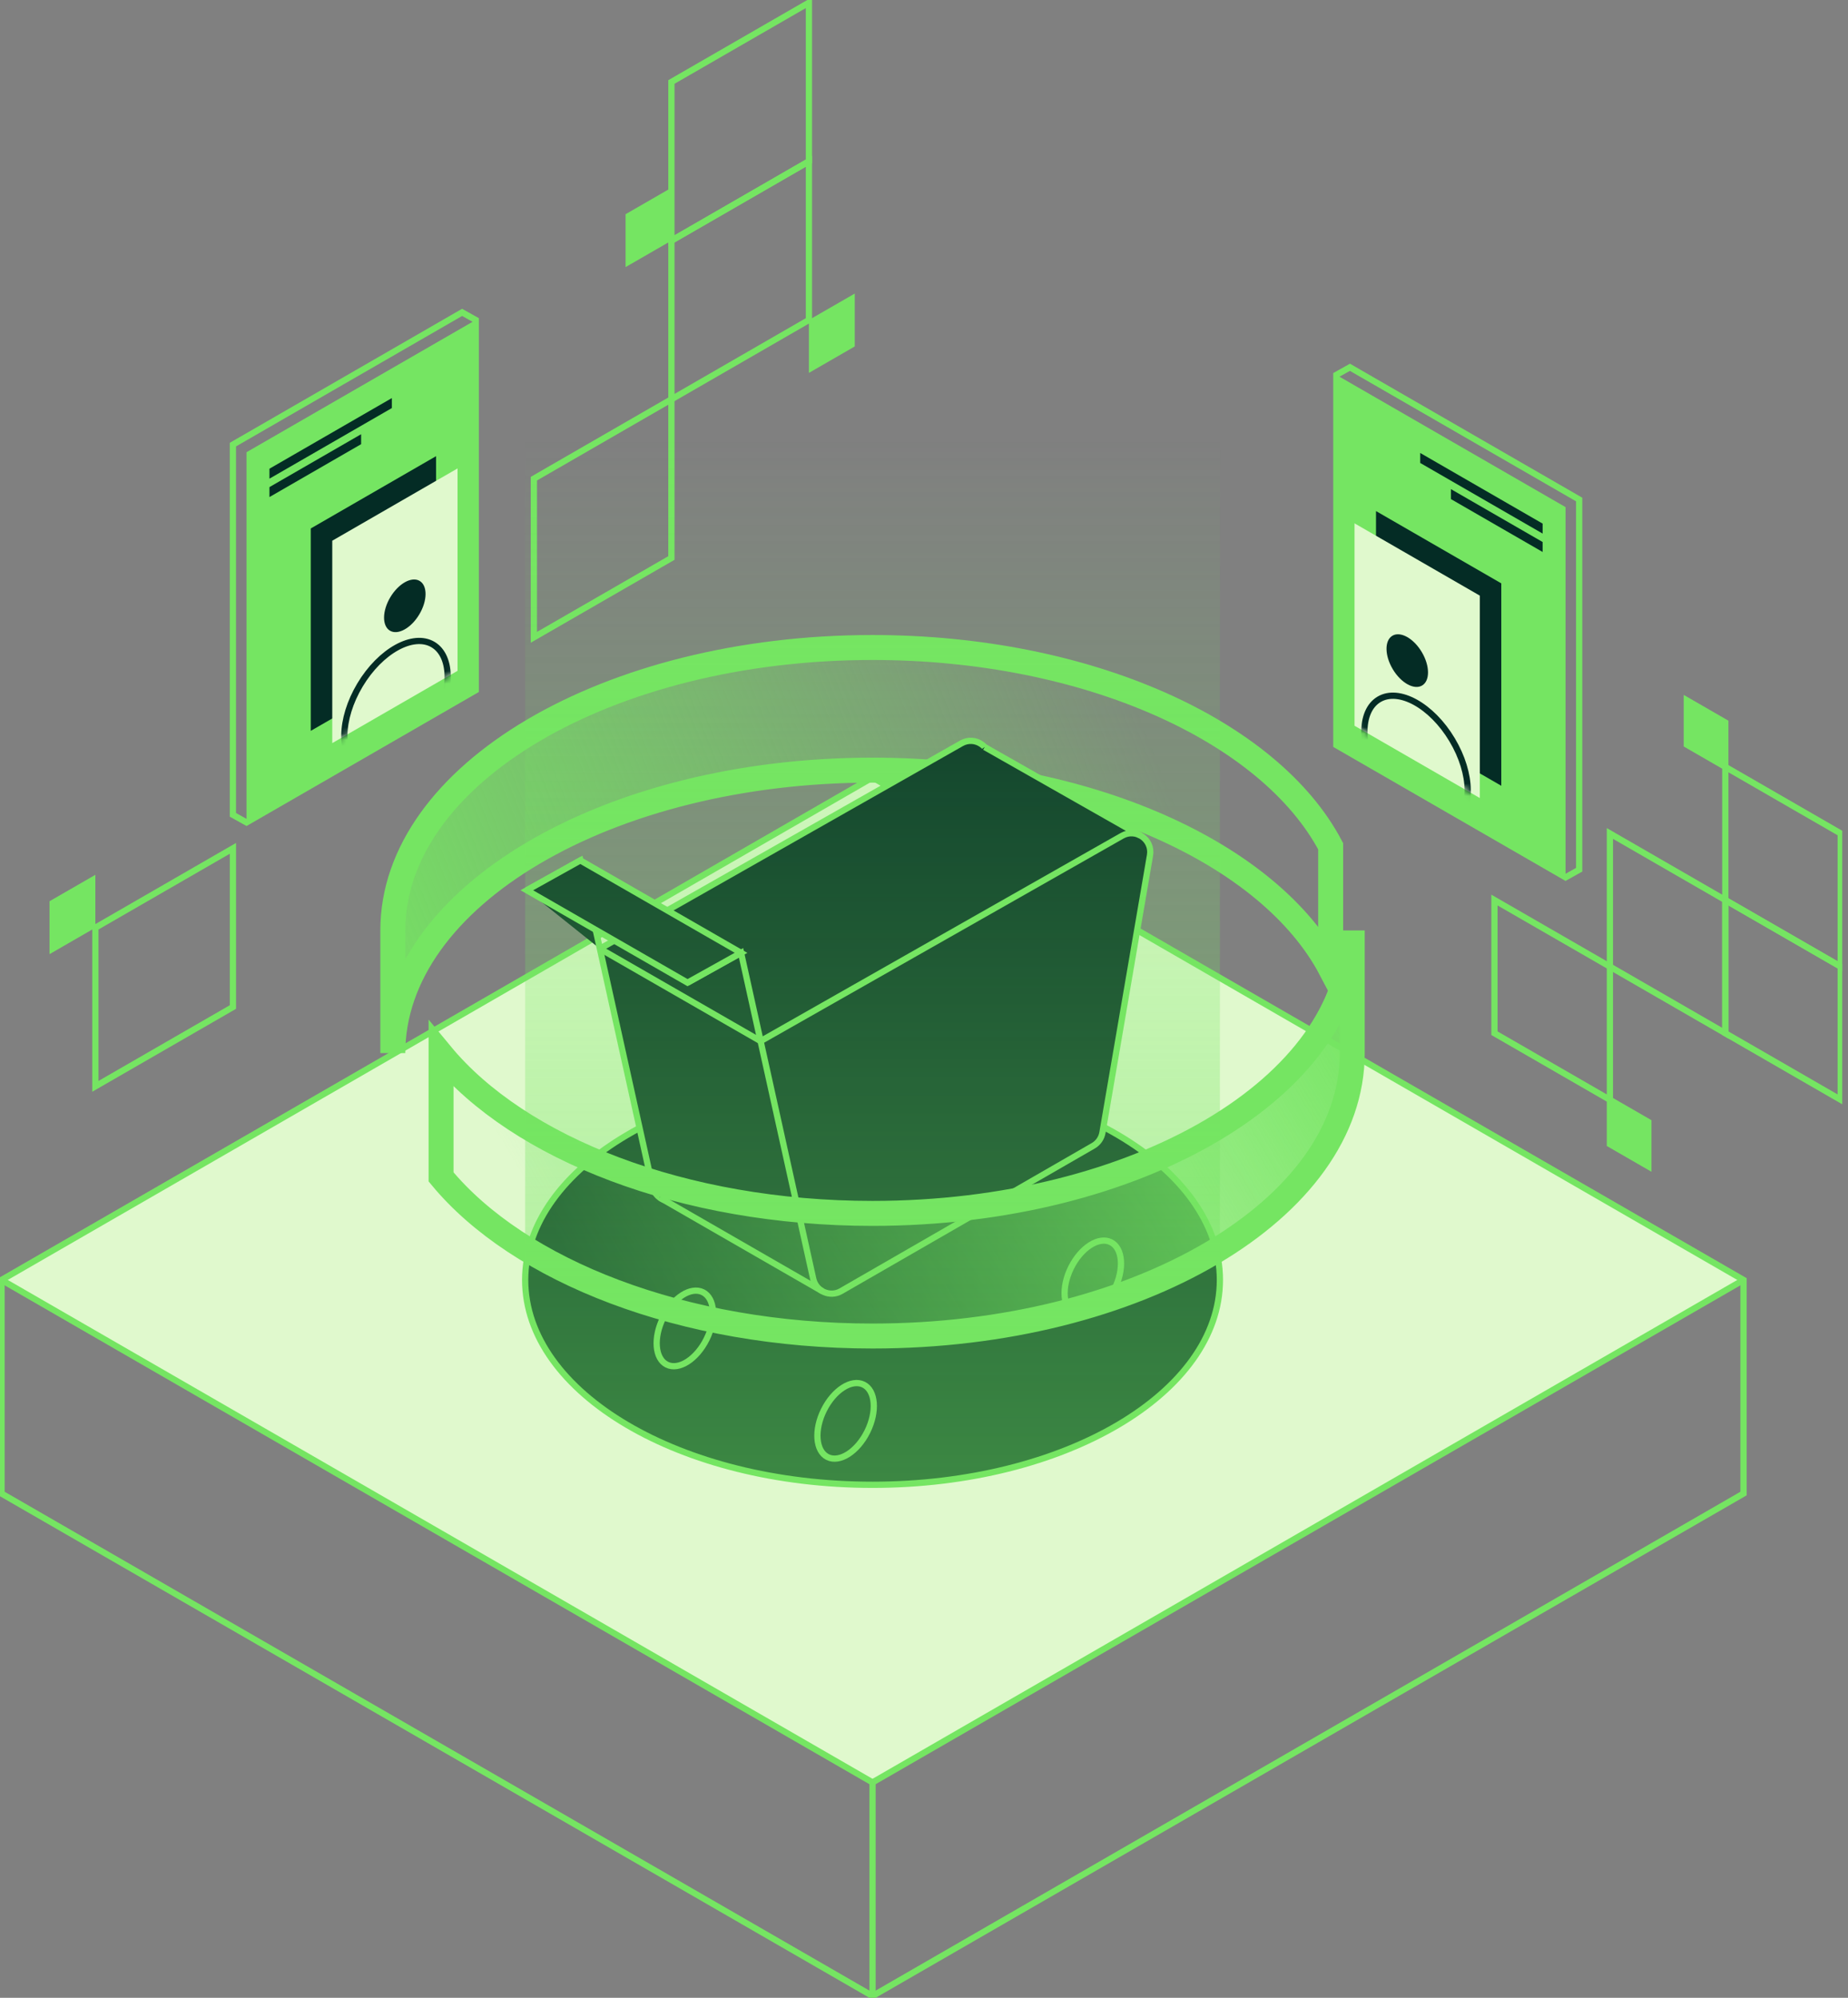
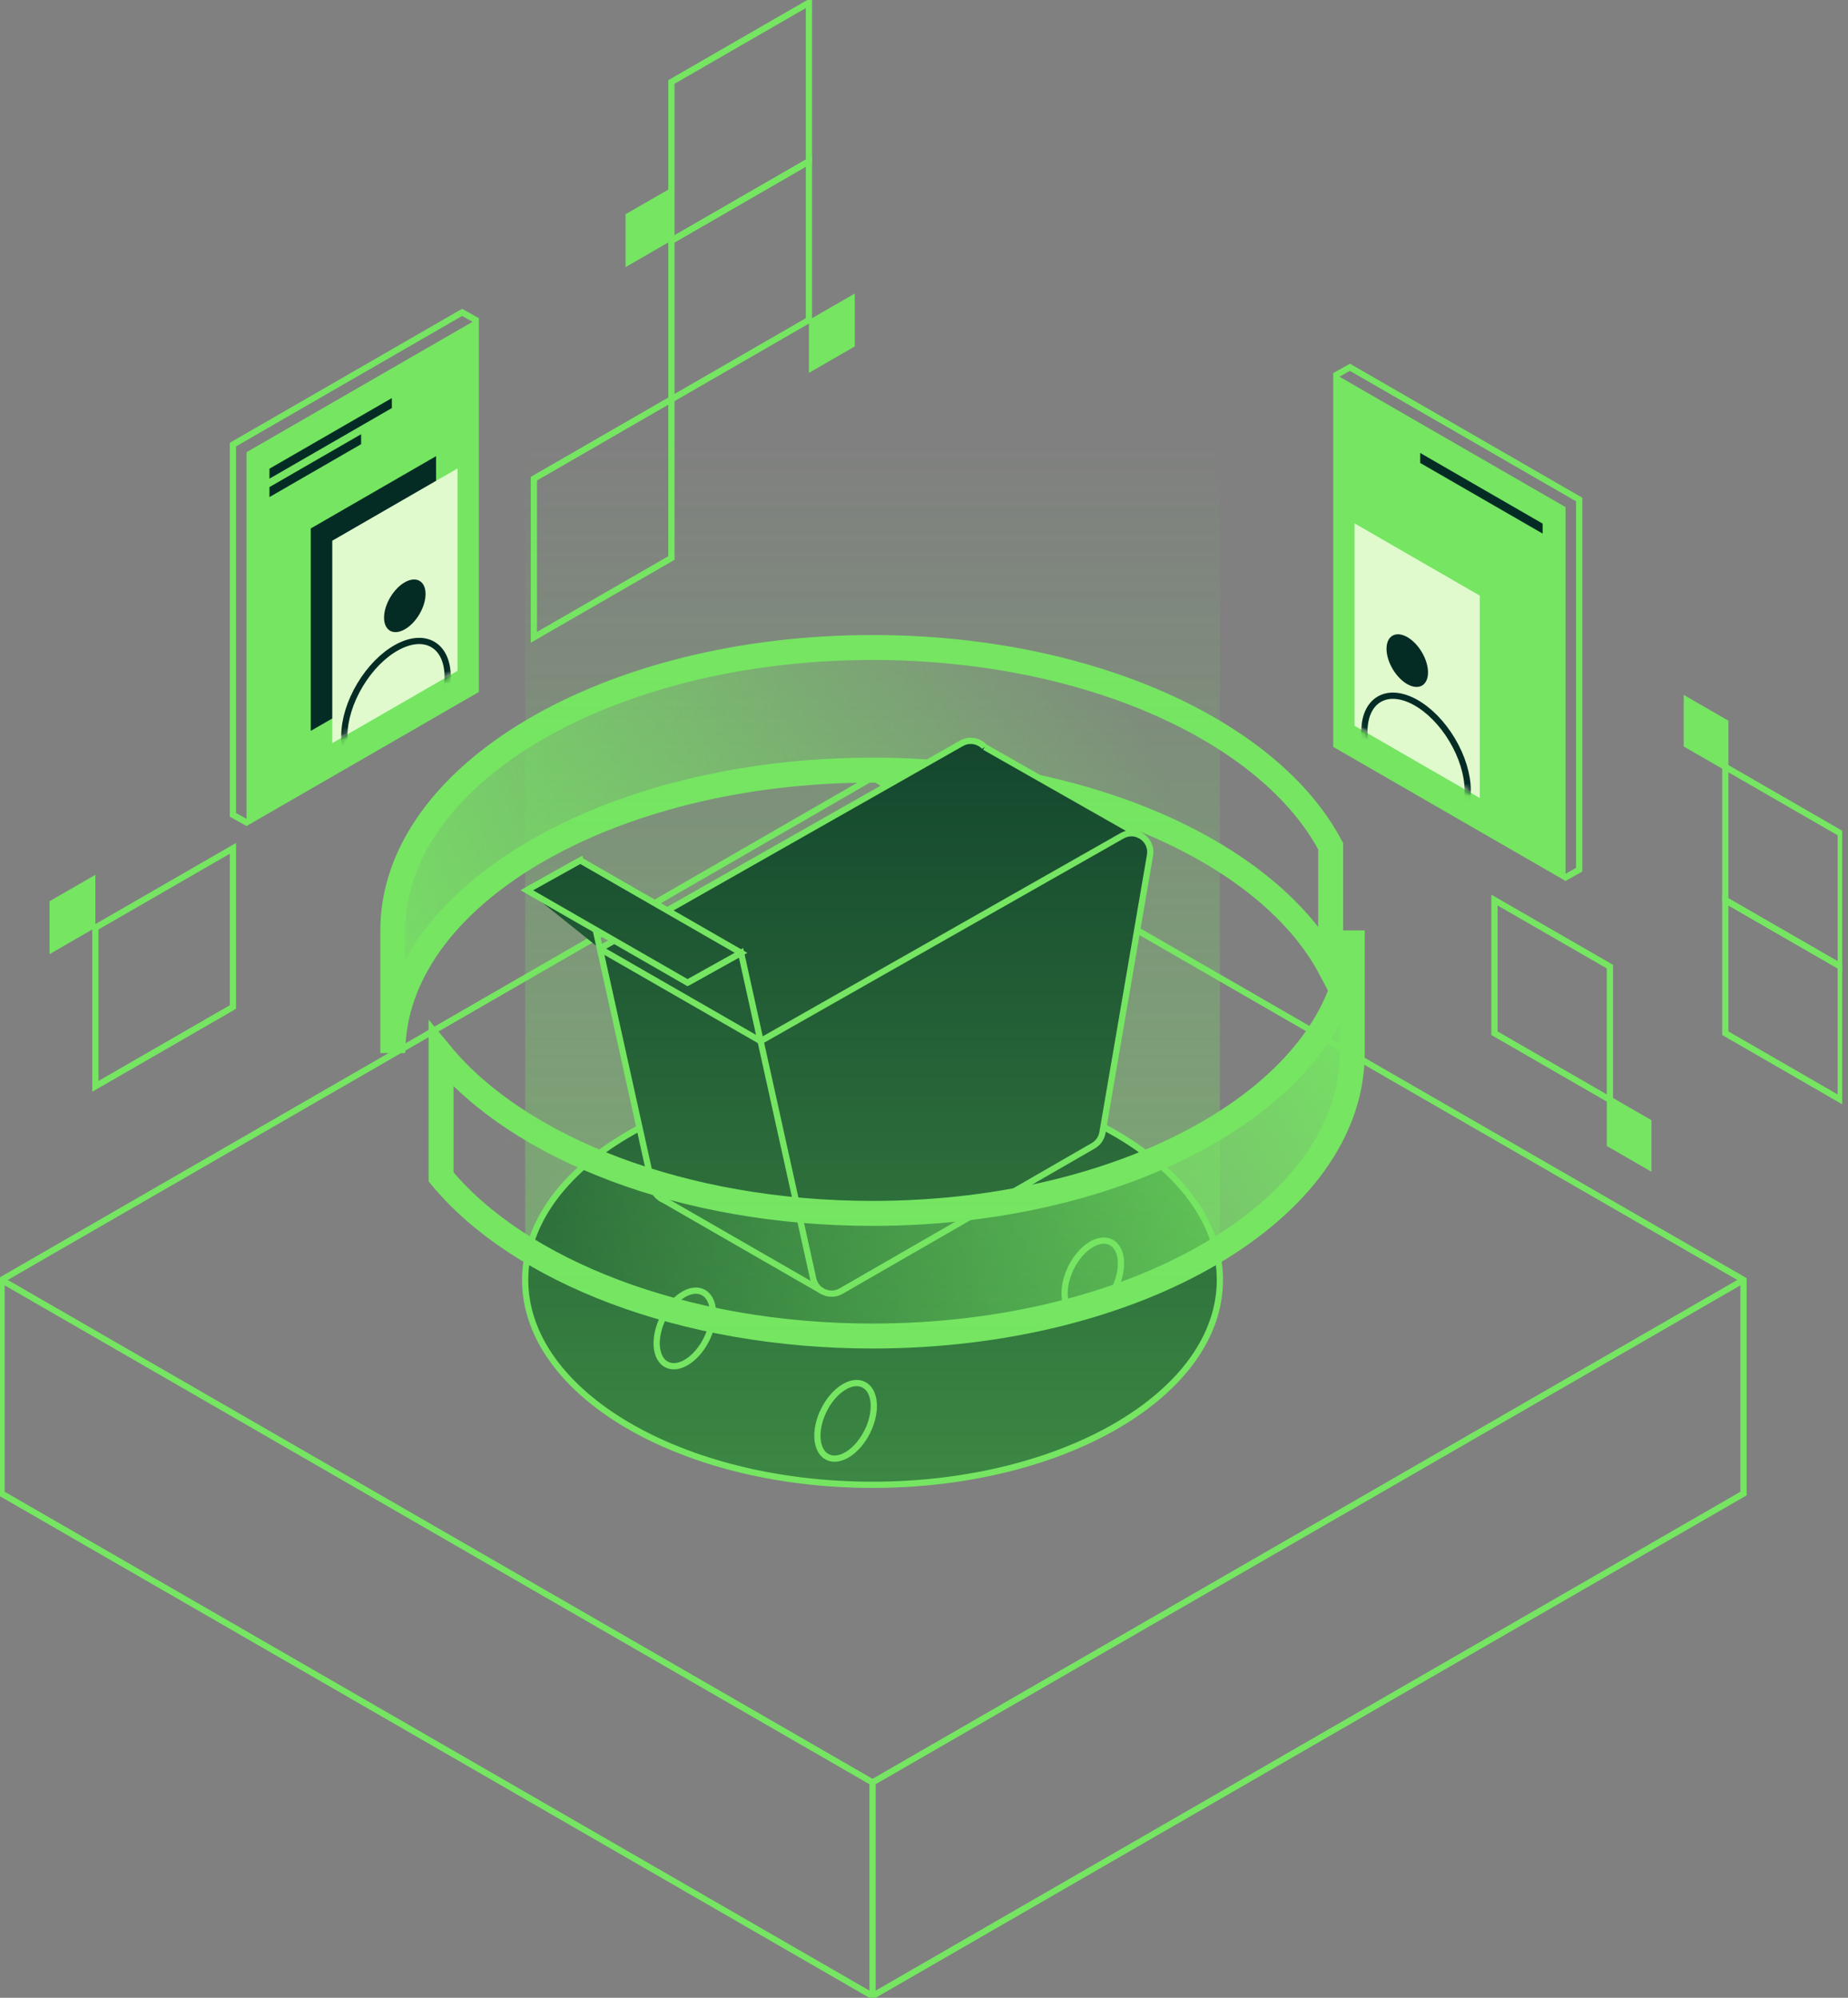
<svg xmlns="http://www.w3.org/2000/svg" width="296" height="320" viewBox="0 0 296 320" fill="none">
  <rect x="0" y="0" width="296" height="320" fill="#808080" stroke="none" />
  <g clip-path="url(#clip0_3160_673)">
    <path d="M214.047 60.049L216.224 58.831L252.94 80.011V139.313L250.758 140.531L214.047 119.351V60.049Z" stroke="#75E562" stroke-miterlimit="10" />
    <path d="M250.758 140.531L214.047 119.351V60.049L250.758 81.229V140.531Z" fill="#75E562" />
-     <path d="M240.467 125.863L220.398 114.283V81.862L240.467 93.442V125.863Z" fill="#042C25" />
    <path d="M237.025 127.827L216.957 116.248V83.827L237.025 95.406V127.827Z" fill="#E0F9CD" />
    <path d="M227.79 109.799C229.069 109.035 229.039 106.632 227.722 104.432C226.406 102.232 224.302 101.068 223.023 101.832C221.744 102.596 221.774 104.999 223.09 107.199C224.406 109.399 226.51 110.563 227.79 109.799Z" fill="#042C25" />
    <mask id="mask0_3160_673" style="mask-type:luminance" maskUnits="userSpaceOnUse" x="216" y="83" width="22" height="45">
      <path d="M237.025 127.827L216.957 116.248V83.827L237.025 95.406V127.827Z" fill="white" />
    </mask>
    <g mask="url(#mask0_3160_673)">
      <path d="M232.744 131.852C235.931 129.948 235.859 123.966 232.584 118.491C229.308 113.016 224.068 110.12 220.881 112.024C217.693 113.928 217.765 119.909 221.041 125.385C224.317 130.86 229.556 133.755 232.744 131.852Z" stroke="#042C25" stroke-miterlimit="10" />
    </g>
    <path d="M227.48 72.556L247.087 83.871V85.467L227.48 74.157V72.556Z" fill="#042C25" />
-     <path d="M232.398 78.346L247.085 86.817V88.413L232.398 79.942V78.346Z" fill="#042C25" />
    <path d="M107.543 63.963L129.568 51.254V25.84L107.543 38.55V63.963Z" stroke="#75E562" stroke-miterlimit="10" />
    <path d="M107.543 38.55L129.568 25.84V0.427L107.543 13.131V38.55Z" stroke="#75E562" stroke-miterlimit="10" />
    <path d="M85.512 102.085L107.541 89.381V63.963L85.512 76.672V102.085Z" stroke="#75E562" stroke-miterlimit="10" />
    <path d="M107.542 38.55V30.078L100.199 34.312V42.783L107.542 38.55Z" fill="#75E562" />
    <path d="M136.91 55.492V47.021L129.566 51.254V59.73L136.91 55.492Z" fill="#75E562" />
    <path d="M276.347 122.838L270.184 119.282V112.172L276.347 115.727V122.838Z" fill="#75E562" stroke="#75E562" stroke-miterlimit="10" />
    <path d="M264.022 186.825L257.863 183.275V176.164L264.022 179.719V186.825Z" fill="#75E562" stroke="#75E562" stroke-miterlimit="10" />
    <path d="M294.833 176.164L276.348 165.498V144.17L294.833 154.831V176.164Z" stroke="#75E562" stroke-miterlimit="10" />
    <path d="M294.833 154.831L276.348 144.17V122.838L294.833 133.504V154.831Z" stroke="#75E562" stroke-miterlimit="10" />
-     <path d="M276.349 165.498L257.863 154.831V133.504L276.349 144.17V165.498Z" stroke="#75E562" stroke-miterlimit="10" />
    <path d="M257.862 176.164L239.371 165.498V144.17L257.862 154.831V176.164Z" stroke="#75E562" stroke-miterlimit="10" />
    <path d="M76.198 51.254L74.016 50.036L37.305 71.216V130.518L39.487 131.736L76.198 110.556V51.254Z" stroke="#75E562" stroke-miterlimit="10" />
    <path d="M39.488 131.736L76.199 110.556V51.254L39.488 72.434V131.736Z" fill="#75E562" />
    <path d="M49.777 117.068L69.846 105.488V73.067L49.777 84.647V117.068Z" fill="#042C25" />
    <path d="M53.219 119.032L73.287 107.452V75.032L53.219 86.611V119.032Z" fill="#E0F9CD" />
    <path d="M67.156 98.42C68.472 96.22 68.502 93.818 67.223 93.054C65.944 92.29 63.84 93.454 62.524 95.654C61.208 97.853 61.178 100.256 62.457 101.02C63.736 101.784 65.84 100.62 67.156 98.42Z" fill="#042C25" />
    <mask id="mask1_3160_673" style="mask-type:luminance" maskUnits="userSpaceOnUse" x="53" y="75" width="21" height="45">
      <path d="M53.219 119.032L73.287 107.452V75.032L53.219 86.611V119.032Z" fill="white" />
    </mask>
    <g mask="url(#mask1_3160_673)">
      <path d="M69.205 116.613C72.481 111.138 72.552 105.156 69.365 103.252C66.177 101.349 60.938 104.244 57.662 109.719C54.386 115.195 54.314 121.176 57.502 123.08C60.689 124.984 65.929 122.088 69.205 116.613Z" stroke="#042C25" stroke-miterlimit="10" />
    </g>
    <path d="M62.767 63.761L43.16 75.076V76.672L62.767 65.362V63.761Z" fill="#042C25" />
    <path d="M57.842 69.551L43.16 78.022V79.618L57.842 71.147V69.551Z" fill="#042C25" />
-     <path d="M139.756 124.537L279.266 205.019L139.756 285.502L0.246 205.019L139.756 124.537Z" fill="#E0F9CD" />
    <path d="M139.756 124.537L0.246 205.019V239.233L139.756 319.715L279.266 239.233V205.019L139.756 124.537Z" stroke="#75E562" stroke-miterlimit="10" />
    <path d="M139.758 319.715V285.502L279.268 205.019" stroke="#75E562" stroke-miterlimit="10" />
    <path d="M139.756 285.502L0.246 205.019" stroke="#75E562" stroke-miterlimit="10" />
    <path d="M139.756 237.833C170.485 237.833 195.395 223.142 195.395 205.019C195.395 186.897 170.485 172.206 139.756 172.206C109.028 172.206 84.117 186.897 84.117 205.019C84.117 223.142 109.028 237.833 139.756 237.833Z" fill="#042C25" stroke="#75E562" stroke-miterlimit="10" />
    <path d="M62.918 168.68C62.918 143.65 97.319 123.358 139.756 123.358C174.235 123.358 203.411 136.755 213.138 155.2V135.557C203.411 117.107 174.235 103.715 139.756 103.715C97.319 103.715 62.918 124.007 62.918 149.037V168.68Z" fill="url(#paint0_linear_3160_673)" />
    <path d="M62.918 168.68C62.918 143.65 97.319 123.358 139.756 123.358C174.235 123.358 203.411 136.755 213.138 155.2V135.557C203.411 117.107 174.235 103.715 139.756 103.715C97.319 103.715 62.918 124.007 62.918 149.037V168.68Z" stroke="#75E562" stroke-width="4" stroke-miterlimit="10" />
    <path d="M84.383 142.599L92.955 137.821L104.515 190.051C104.957 192.04 107.204 193.027 108.968 192.011L149.375 168.724C150.152 168.277 150.687 167.506 150.84 166.622L158.458 122.194C158.886 119.685 156.207 117.809 153.995 119.066L96.086 151.964" fill="#042C25" />
    <path d="M84.383 142.599L92.955 137.821L104.515 190.051C104.957 192.04 107.204 193.027 108.968 192.011L149.375 168.724C150.152 168.277 150.687 167.506 150.84 166.622L158.458 122.194C158.886 119.685 156.207 117.809 153.995 119.066L96.086 151.964" stroke="#75E562" stroke-miterlimit="10" />
-     <path d="M152.768 191.692C154.36 188.488 154.094 185.118 152.173 184.165C150.252 183.212 147.404 185.038 145.812 188.242C144.22 191.446 144.487 194.816 146.408 195.769C148.329 196.721 151.176 194.896 152.768 191.692Z" fill="#042C25" stroke="#75E562" stroke-miterlimit="10" />
    <path d="M113.174 214.51C114.766 211.306 114.5 207.936 112.579 206.984C110.658 206.031 107.811 207.856 106.219 211.06C104.627 214.265 104.893 217.635 106.814 218.587C108.735 219.54 111.582 217.715 113.174 214.51Z" fill="#042C25" stroke="#75E562" stroke-miterlimit="10" />
    <path d="M157.72 119.665L182.669 133.843L150.721 189.988L131.719 206.827L105.689 191.839L104.426 155.539L157.72 119.665Z" fill="#042C25" />
    <path d="M110.125 157.4L118.697 152.622L130.257 204.852C130.7 206.841 132.946 207.828 134.71 206.812L175.117 183.525C175.894 183.078 176.43 182.307 176.582 181.423L184.2 136.996C184.628 134.486 181.949 132.61 179.738 133.867L121.828 166.765" fill="#042C25" />
    <path d="M110.125 157.4L118.697 152.622L130.257 204.852C130.7 206.841 132.946 207.828 134.71 206.812L175.117 183.525C175.894 183.078 176.43 182.307 176.582 181.423L184.2 136.996C184.628 134.486 181.949 132.61 179.738 133.867L121.828 166.765" stroke="#75E562" stroke-miterlimit="10" />
    <path d="M178.514 206.494C180.106 203.29 179.84 199.92 177.919 198.968C175.998 198.015 173.15 199.84 171.558 203.044C169.966 206.249 170.233 209.618 172.154 210.571C174.075 211.524 176.922 209.699 178.514 206.494Z" fill="#042C25" stroke="#75E562" stroke-miterlimit="10" />
    <path d="M138.921 229.315C140.513 226.111 140.246 222.741 138.325 221.788C136.404 220.836 133.557 222.661 131.965 225.865C130.373 229.069 130.639 232.439 132.56 233.392C134.481 234.345 137.329 232.519 138.921 229.315Z" fill="#042C25" stroke="#75E562" stroke-miterlimit="10" />
    <path d="M157.723 119.665L182.672 133.843" stroke="#75E562" stroke-miterlimit="10" />
    <path d="M105.691 191.839L131.722 206.827" stroke="#75E562" stroke-miterlimit="10" />
    <path d="M121.826 166.76L96.086 151.959" stroke="#75E562" stroke-miterlimit="10" />
    <path d="M92.955 137.821L118.695 152.622L110.123 157.4L84.383 142.599L92.955 137.821Z" fill="#042C25" stroke="#75E562" stroke-miterlimit="10" />
    <path d="M15.277 174.008L37.307 161.304V135.886L15.277 148.595V174.008Z" stroke="#75E562" stroke-miterlimit="10" />
    <path d="M15.277 148.595V140.124L7.934 144.357V152.833L15.277 148.595Z" fill="#75E562" />
    <path d="M216.592 149.037C216.592 174.067 182.192 194.358 139.755 194.358C109.379 194.358 83.118 183.962 70.648 168.871V188.514C83.118 203.605 109.379 214.001 139.755 214.001C182.192 214.001 216.592 193.71 216.592 168.68V149.037Z" fill="url(#paint1_linear_3160_673)" stroke="#75E562" stroke-width="4" stroke-miterlimit="10" />
    <path opacity="0.5" d="M84.117 42.625V205.378C84.117 223.504 109.027 238.192 139.756 238.192C170.485 238.192 195.395 223.499 195.395 205.378V42.625H84.122H84.117Z" fill="url(#paint2_linear_3160_673)" />
  </g>
  <defs>
    <linearGradient id="paint0_linear_3160_673" x1="58.067" y1="171.862" x2="185.303" y2="121.179" gradientUnits="userSpaceOnUse">
      <stop stop-color="#75E562" />
      <stop offset="1" stop-color="#75E562" stop-opacity="0" />
    </linearGradient>
    <linearGradient id="paint1_linear_3160_673" x1="209.161" y1="139.78" x2="94.494" y2="207.121" gradientUnits="userSpaceOnUse">
      <stop stop-color="#75E562" />
      <stop offset="1" stop-color="#75E562" stop-opacity="0" />
    </linearGradient>
    <linearGradient id="paint2_linear_3160_673" x1="139.756" y1="238.864" x2="139.756" y2="70.155" gradientUnits="userSpaceOnUse">
      <stop stop-color="#75E562" />
      <stop offset="1" stop-color="#75E562" stop-opacity="0" />
    </linearGradient>
    <clipPath id="clip0_3160_673">
      <rect width="295.078" height="320" fill="white" />
    </clipPath>
  </defs>
</svg>